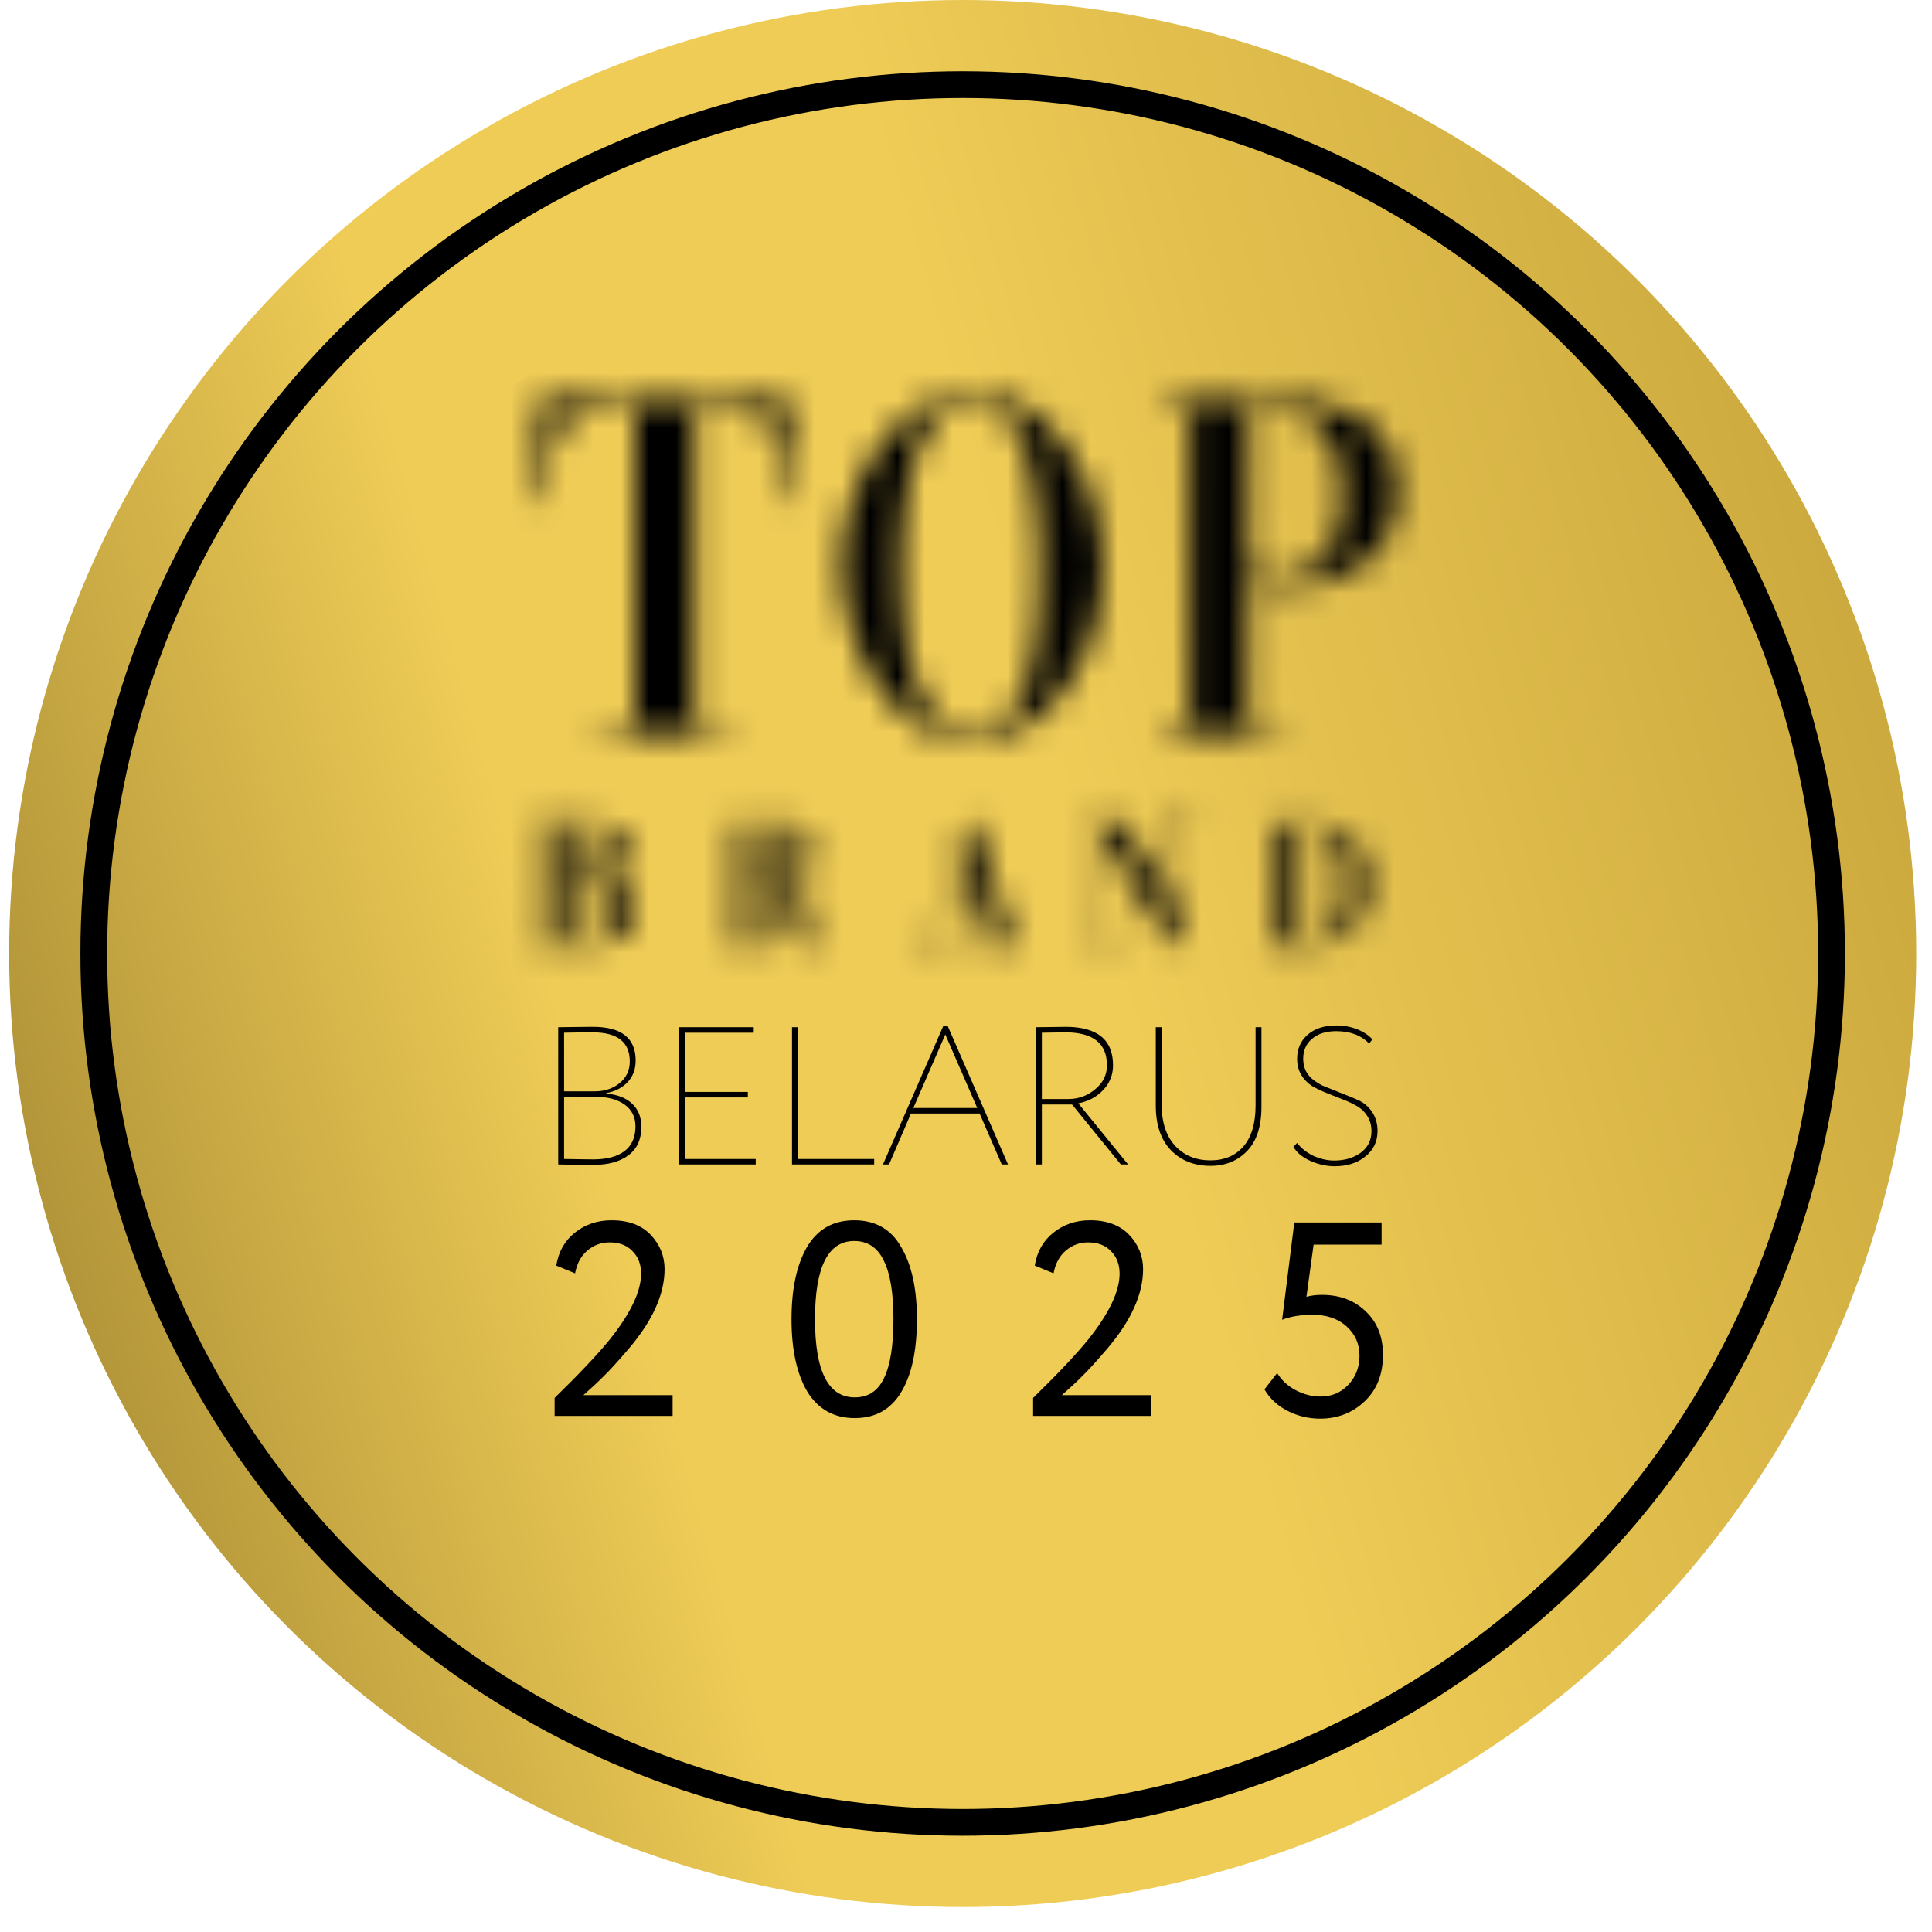
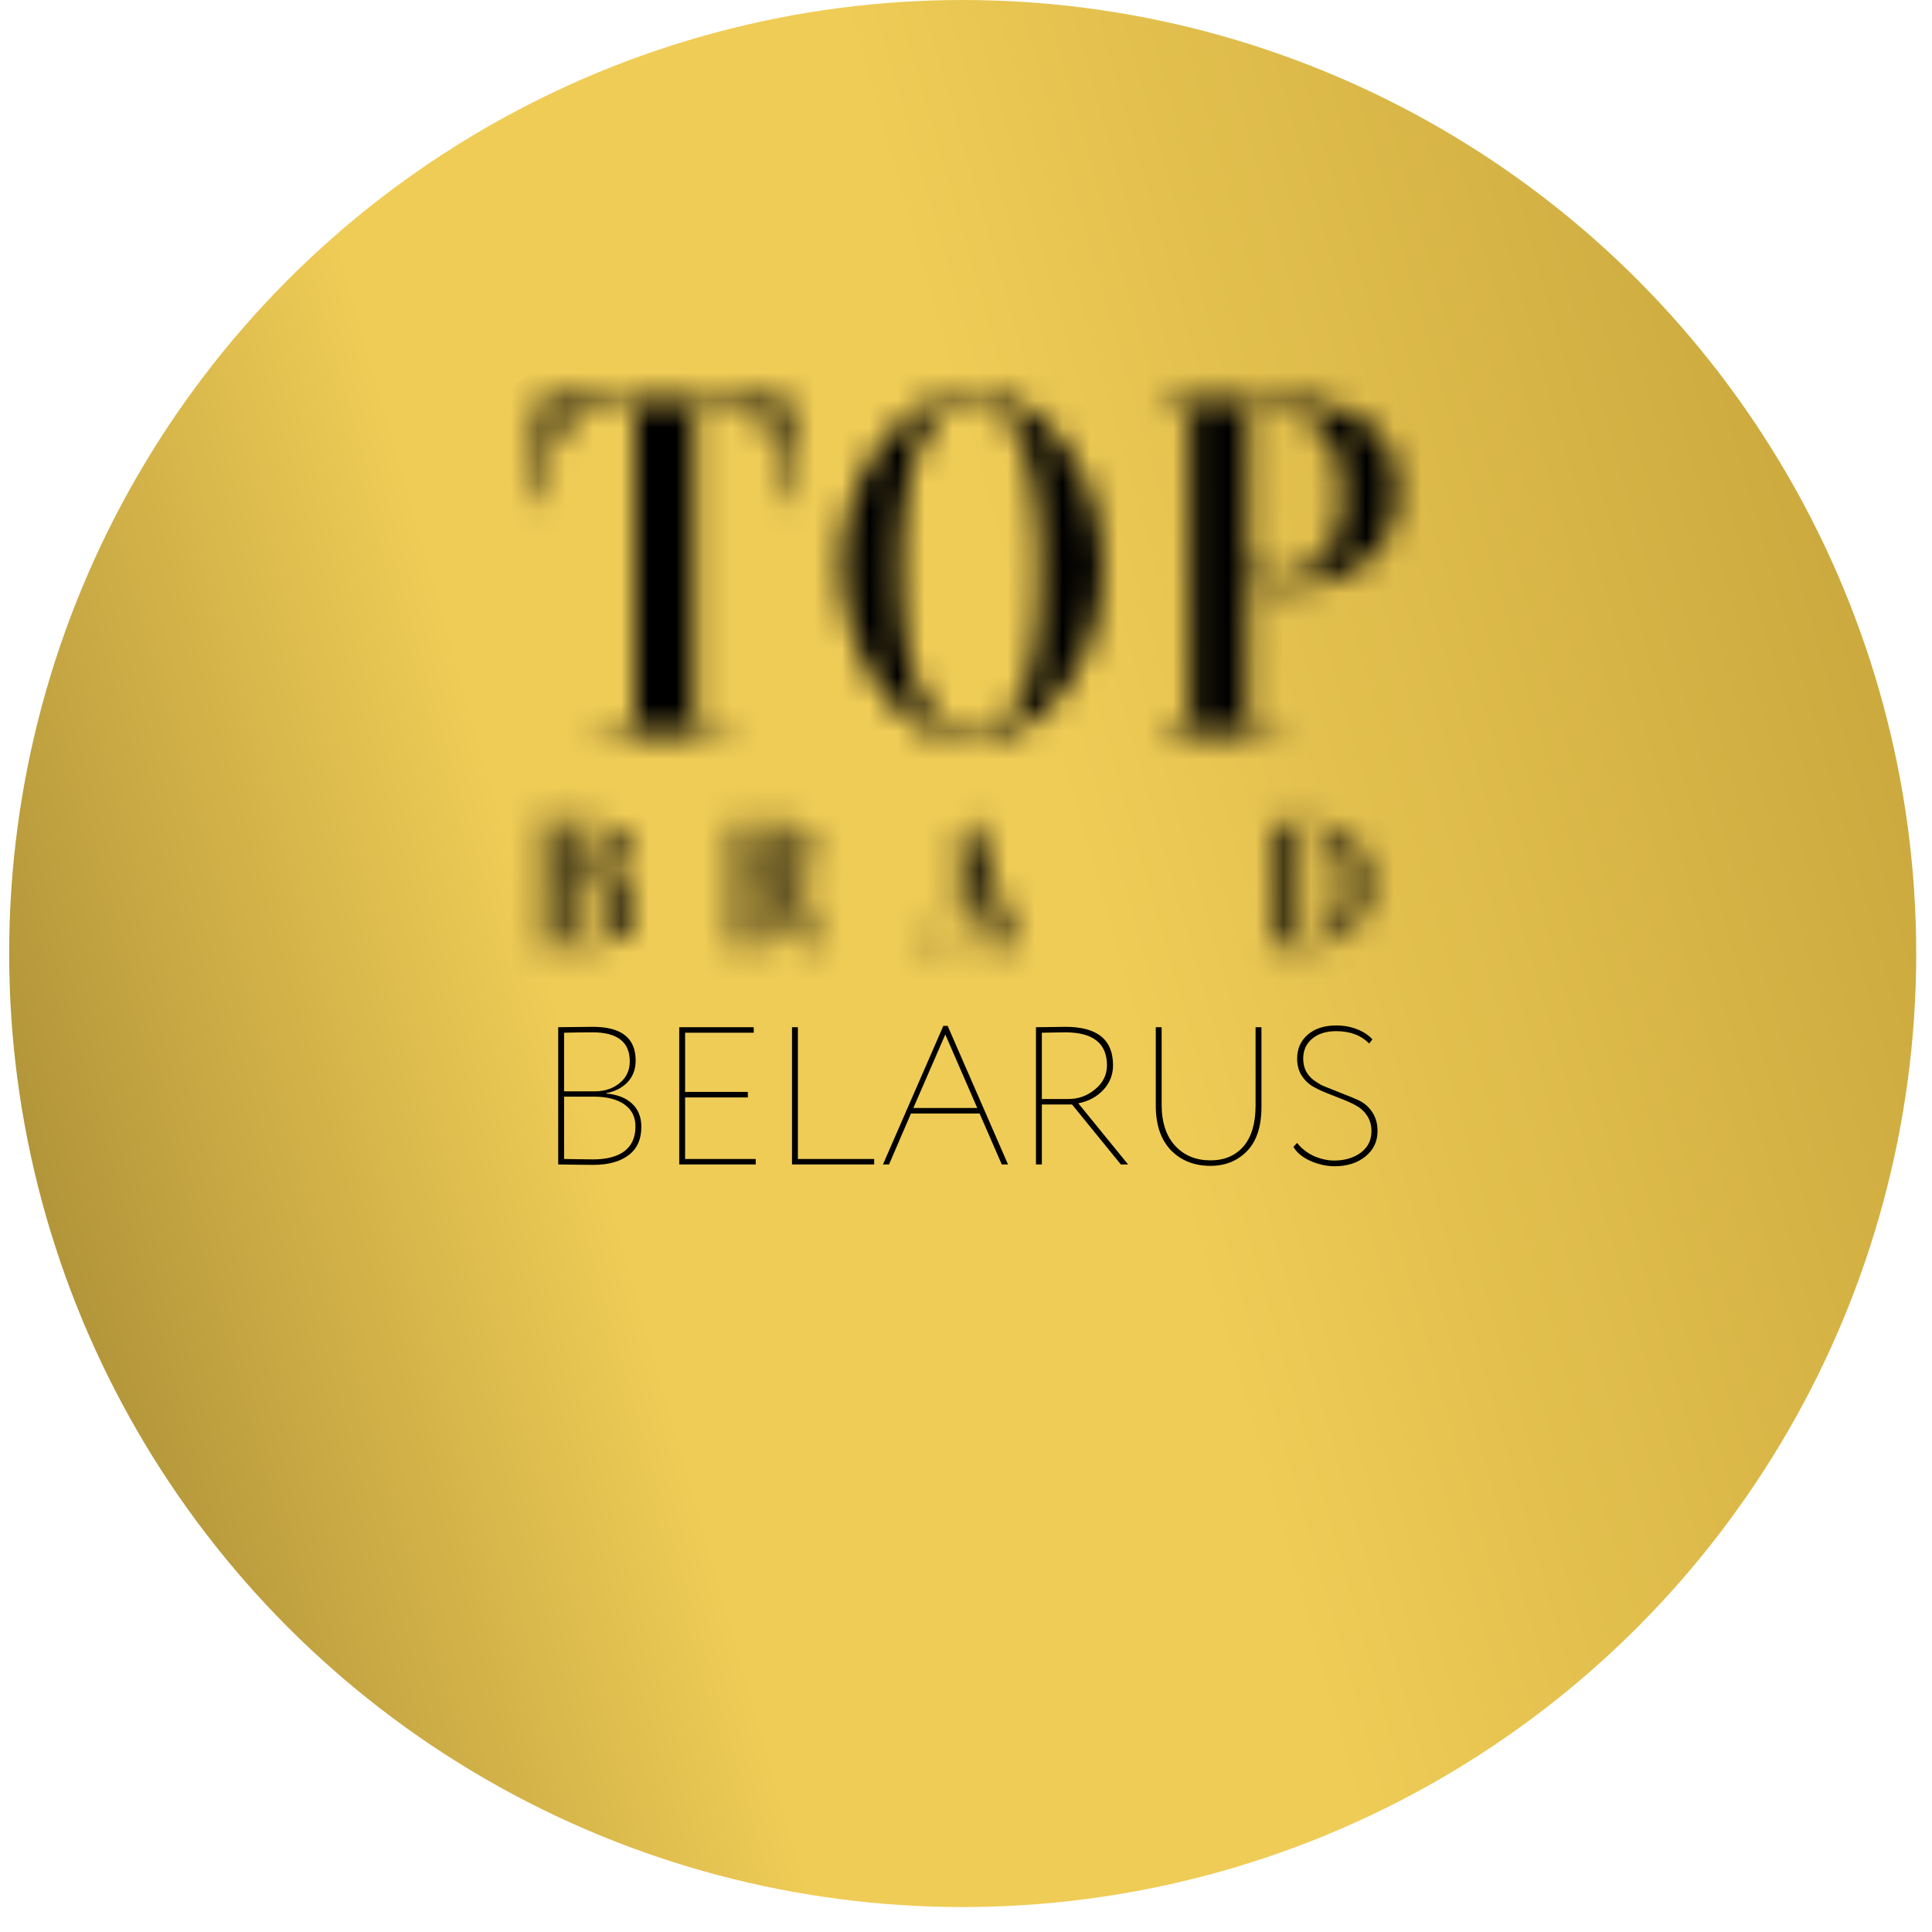
<svg xmlns="http://www.w3.org/2000/svg" width="70" height="70" viewBox="0 0 70 70" fill="none">
  <circle cx="34.88" cy="34.548" r="34.548" fill="url(#paint0_linear_6287_656)" />
-   <circle cx="34.879" cy="34.547" r="31.481" stroke="black" stroke-width="0.969" />
  <mask id="mask0_6287_656" style="mask-type:luminance" maskUnits="userSpaceOnUse" x="19" y="14" width="10" height="13">
    <path d="M22.999 14.756H22.744C22.159 14.756 21.678 14.801 21.301 14.893C20.923 14.984 20.622 15.155 20.397 15.404C20.172 15.654 20.014 15.995 19.923 16.426C19.831 16.859 19.786 17.422 19.786 18.115H19.457C19.481 17.482 19.497 16.868 19.503 16.271C19.508 15.675 19.523 15.066 19.548 14.445H28.587C28.6 15.066 28.609 15.675 28.615 16.271C28.62 16.868 28.63 17.483 28.642 18.115H28.35C28.35 17.372 28.301 16.779 28.204 16.335C28.107 15.891 27.939 15.55 27.702 15.313C27.465 15.075 27.142 14.924 26.734 14.856C26.327 14.79 25.8 14.756 25.155 14.756V26.314H26.396V26.625H21.703V26.314H22.999V14.756Z" fill="white" />
  </mask>
  <g mask="url(#mask0_6287_656)">
    <path d="M44.073 -4.52L0.449 27.163L21.197 55.73L64.82 24.047L44.073 -4.52Z" fill="black" />
  </g>
  <mask id="mask1_6287_656" style="mask-type:luminance" maskUnits="userSpaceOnUse" x="30" y="14" width="10" height="13">
    <path d="M35.235 14.199C35.929 14.199 36.565 14.385 37.144 14.756C37.722 15.128 38.221 15.614 38.641 16.217C39.061 16.819 39.386 17.502 39.617 18.262C39.849 19.023 39.964 19.786 39.964 20.553C39.964 21.32 39.848 22.096 39.617 22.845C39.386 23.593 39.061 24.263 38.641 24.853C38.221 25.443 37.721 25.921 37.144 26.286C36.565 26.651 35.929 26.834 35.235 26.834C34.542 26.834 33.884 26.648 33.3 26.277C32.716 25.906 32.216 25.416 31.803 24.807C31.389 24.199 31.066 23.511 30.835 22.744C30.604 21.977 30.488 21.198 30.488 20.407C30.488 19.616 30.613 18.904 30.863 18.161C31.111 17.418 31.453 16.755 31.885 16.171C32.318 15.587 32.82 15.112 33.391 14.747C33.963 14.382 34.578 14.199 35.235 14.199ZM35.272 14.491C34.882 14.491 34.547 14.592 34.268 14.793C33.987 14.993 33.75 15.262 33.556 15.596C33.361 15.93 33.205 16.308 33.09 16.728C32.974 17.148 32.883 17.581 32.816 18.024C32.749 18.468 32.703 18.907 32.679 19.339C32.654 19.771 32.643 20.158 32.643 20.498C32.643 20.838 32.652 21.245 32.67 21.676C32.688 22.109 32.727 22.547 32.789 22.991C32.849 23.436 32.935 23.871 33.044 24.296C33.154 24.723 33.303 25.103 33.492 25.437C33.68 25.772 33.914 26.04 34.195 26.241C34.474 26.442 34.816 26.542 35.217 26.542C35.619 26.542 35.96 26.439 36.24 26.232C36.519 26.025 36.751 25.753 36.934 25.419C37.116 25.085 37.257 24.701 37.353 24.269C37.45 23.836 37.523 23.398 37.573 22.954C37.622 22.51 37.651 22.072 37.664 21.64C37.676 21.207 37.682 20.821 37.682 20.48C37.682 20.175 37.673 19.817 37.655 19.403C37.636 18.989 37.597 18.563 37.536 18.125C37.474 17.687 37.392 17.248 37.29 16.81C37.186 16.372 37.043 15.983 36.861 15.642C36.678 15.3 36.459 15.024 36.203 14.811C35.948 14.598 35.637 14.491 35.272 14.491Z" fill="white" />
  </mask>
  <g mask="url(#mask1_6287_656)">
    <path d="M44.073 -4.52L0.449 27.163L21.197 55.73L64.82 24.047L44.073 -4.52Z" fill="black" />
  </g>
  <mask id="mask2_6287_656" style="mask-type:luminance" maskUnits="userSpaceOnUse" x="42" y="14" width="9" height="13">
    <path d="M45.186 26.314H46.355V26.625H42.008V26.314H43.103V14.756H42.008V14.445H46.28C46.742 14.445 47.23 14.488 47.741 14.573C48.252 14.659 48.721 14.823 49.147 15.066C49.572 15.31 49.925 15.65 50.206 16.089C50.485 16.527 50.626 17.093 50.626 17.787C50.626 18.42 50.5 18.959 50.252 19.402C50.002 19.848 49.685 20.206 49.302 20.48C48.919 20.754 48.492 20.954 48.024 21.082C47.555 21.21 47.095 21.274 46.645 21.274C46.401 21.274 46.162 21.256 45.924 21.219C45.687 21.183 45.446 21.079 45.203 20.909L45.185 26.314H45.186ZM45.204 20.563C45.533 20.807 45.904 20.928 46.318 20.928C46.67 20.928 46.993 20.855 47.286 20.709C47.578 20.563 47.828 20.357 48.034 20.088C48.241 19.82 48.399 19.51 48.509 19.157C48.619 18.805 48.673 18.414 48.673 17.989C48.673 17.404 48.602 16.906 48.463 16.491C48.323 16.077 48.12 15.739 47.852 15.478C47.584 15.217 47.264 15.025 46.893 14.903C46.521 14.782 46.11 14.72 45.661 14.72C45.624 14.72 45.566 14.727 45.487 14.739C45.408 14.751 45.319 14.764 45.222 14.775L45.204 20.564V20.563Z" fill="white" />
  </mask>
  <g mask="url(#mask2_6287_656)">
    <path d="M44.073 -4.52L0.449 27.163L21.197 55.73L64.82 24.047L44.073 -4.52Z" fill="black" />
  </g>
  <mask id="mask3_6287_656" style="mask-type:luminance" maskUnits="userSpaceOnUse" x="19" y="29" width="4" height="6">
    <path d="M19.387 29.829H20.861C21.043 29.829 21.24 29.836 21.456 29.849C21.672 29.861 21.871 29.902 22.057 29.968C22.243 30.036 22.398 30.14 22.523 30.281C22.647 30.423 22.71 30.621 22.71 30.878C22.71 31.135 22.636 31.346 22.486 31.514C22.337 31.68 22.145 31.792 21.91 31.849V31.914C22.042 31.95 22.167 31.995 22.284 32.051C22.402 32.108 22.505 32.179 22.593 32.266C22.68 32.353 22.749 32.455 22.798 32.575C22.847 32.695 22.871 32.835 22.871 32.995C22.871 33.255 22.82 33.464 22.717 33.62C22.614 33.777 22.482 33.897 22.321 33.979C22.159 34.061 21.979 34.115 21.778 34.139C21.577 34.163 21.382 34.174 21.191 34.174H19.387V34.063H19.783V29.939H19.387V29.828V29.829ZM20.598 31.811H20.7C20.837 31.811 20.977 31.8 21.118 31.781C21.259 31.761 21.39 31.719 21.507 31.654C21.625 31.589 21.721 31.498 21.794 31.38C21.867 31.263 21.903 31.106 21.903 30.911C21.903 30.759 21.872 30.621 21.812 30.497C21.75 30.374 21.672 30.267 21.573 30.181C21.475 30.094 21.364 30.028 21.239 29.982C21.115 29.937 20.986 29.914 20.853 29.914C20.814 29.914 20.773 29.917 20.732 29.924C20.691 29.931 20.645 29.938 20.596 29.947V31.811H20.598ZM20.598 34.065H21.002C21.299 34.065 21.543 33.974 21.729 33.794C21.915 33.614 22.007 33.363 22.007 33.042C22.007 32.803 21.973 32.609 21.904 32.462C21.836 32.315 21.739 32.201 21.614 32.12C21.49 32.04 21.342 31.985 21.171 31.956C20.999 31.928 20.809 31.914 20.598 31.914V34.065Z" fill="white" />
  </mask>
  <g mask="url(#mask3_6287_656)">
    <path d="M46.295 0.738L2.672 32.421L23.419 60.988L67.043 29.305L46.295 0.738Z" fill="black" />
  </g>
  <mask id="mask4_6287_656" style="mask-type:luminance" maskUnits="userSpaceOnUse" x="26" y="29" width="4" height="6">
    <path d="M27.407 34.071H27.804V34.182H26.332V34.071H26.69V29.947H26.332V29.836H28.215C28.358 29.836 28.499 29.853 28.639 29.888C28.778 29.923 28.9 29.981 29.006 30.061C29.112 30.142 29.199 30.248 29.266 30.38C29.334 30.513 29.368 30.679 29.368 30.879C29.368 31.031 29.345 31.163 29.299 31.276C29.254 31.389 29.192 31.486 29.113 31.566C29.035 31.647 28.943 31.712 28.839 31.765C28.735 31.817 28.625 31.856 28.507 31.882V31.954C28.69 32.002 28.832 32.078 28.934 32.185C29.036 32.292 29.113 32.412 29.166 32.546C29.218 32.681 29.25 32.824 29.264 32.973C29.276 33.123 29.286 33.265 29.29 33.4C29.295 33.496 29.3 33.586 29.306 33.67C29.313 33.755 29.324 33.829 29.343 33.892C29.36 33.955 29.386 34.005 29.42 34.041C29.454 34.078 29.502 34.097 29.564 34.097C29.603 34.097 29.639 34.092 29.675 34.081C29.709 34.07 29.744 34.059 29.779 34.045C29.783 34.045 29.788 34.042 29.791 34.038L29.83 34.136C29.756 34.172 29.683 34.194 29.612 34.208C29.54 34.221 29.467 34.227 29.394 34.227C29.202 34.227 29.053 34.199 28.944 34.143C28.836 34.086 28.753 34.008 28.693 33.908C28.635 33.807 28.595 33.689 28.576 33.55C28.556 33.41 28.54 33.256 28.527 33.087C28.522 33.035 28.517 32.981 28.514 32.924C28.509 32.867 28.503 32.809 28.495 32.748C28.473 32.561 28.428 32.416 28.361 32.311C28.294 32.208 28.212 32.13 28.113 32.08C28.015 32.029 27.906 31.999 27.785 31.988C27.663 31.977 27.537 31.972 27.407 31.972V34.07V34.071ZM27.407 29.947V31.869H27.616C27.738 31.869 27.858 31.851 27.978 31.816C28.096 31.782 28.203 31.726 28.294 31.649C28.385 31.573 28.459 31.476 28.515 31.356C28.572 31.236 28.6 31.09 28.6 30.917C28.6 30.722 28.573 30.561 28.522 30.435C28.47 30.309 28.399 30.21 28.308 30.138C28.216 30.067 28.11 30.016 27.988 29.989C27.866 29.96 27.736 29.947 27.597 29.947H27.407Z" fill="white" />
  </mask>
  <g mask="url(#mask4_6287_656)">
    <path d="M46.299 0.742L2.676 32.425L23.423 60.992L67.046 29.309L46.299 0.742Z" fill="black" />
  </g>
  <mask id="mask5_6287_656" style="mask-type:luminance" maskUnits="userSpaceOnUse" x="33" y="29" width="4" height="6">
    <path d="M33.35 34.076C33.446 34.076 33.523 34.07 33.585 34.057C33.645 34.044 33.696 34.02 33.734 33.985C33.773 33.951 33.806 33.9 33.833 33.832C33.859 33.765 33.89 33.679 33.924 33.575C34.111 32.941 34.299 32.309 34.491 31.676C34.682 31.044 34.873 30.411 35.064 29.777H35.285L36.673 34.078H36.96V34.188H35.403V34.078H35.839L35.422 32.767H34.289L34.243 32.898C34.222 32.962 34.196 33.045 34.165 33.145C34.134 33.245 34.105 33.345 34.077 33.445C34.048 33.546 34.023 33.636 34.002 33.719C33.98 33.801 33.968 33.858 33.968 33.889C33.968 33.942 33.989 33.98 34.03 34.007C34.071 34.033 34.12 34.051 34.176 34.062C34.233 34.073 34.29 34.079 34.349 34.079H34.501V34.189H33.348V34.079L33.35 34.076ZM34.321 32.656H35.389L34.842 30.948L34.32 32.656H34.321Z" fill="white" />
  </mask>
  <g mask="url(#mask5_6287_656)">
    <path d="M46.295 0.742L2.672 32.425L23.419 60.992L67.043 29.309L46.295 0.742Z" fill="black" />
  </g>
  <mask id="mask6_6287_656" style="mask-type:luminance" maskUnits="userSpaceOnUse" x="39" y="29" width="5" height="6">
-     <path d="M39.367 34.036C39.497 34.036 39.598 34.032 39.673 34.026C39.747 34.019 39.799 33.997 39.832 33.961C39.865 33.924 39.885 33.867 39.891 33.791C39.897 33.715 39.901 33.605 39.901 33.462V29.996L39.816 29.912H39.367V29.801H40.676L42.566 32.903V30.452C42.566 30.313 42.562 30.207 42.555 30.133C42.548 30.059 42.532 30.006 42.506 29.973C42.48 29.94 42.442 29.922 42.392 29.918C42.342 29.914 42.273 29.912 42.187 29.912H42.043V29.801H43.222V29.912H43.072C42.986 29.912 42.916 29.914 42.864 29.918C42.811 29.923 42.772 29.941 42.746 29.973C42.72 30.005 42.704 30.059 42.697 30.133C42.69 30.207 42.687 30.313 42.687 30.452V34.18H42.36L40.021 30.31V33.352C40.021 33.526 40.023 33.659 40.028 33.753C40.032 33.846 40.05 33.914 40.083 33.955C40.117 33.996 40.169 34.02 40.243 34.027C40.317 34.034 40.423 34.037 40.563 34.037V34.148H39.363V34.037L39.367 34.036Z" fill="white" />
-   </mask>
+     </mask>
  <g mask="url(#mask6_6287_656)">
-     <path d="M46.283 0.734L2.66 32.417L23.407 60.984L67.031 29.301L46.283 0.734Z" fill="black" />
-   </g>
+     </g>
  <mask id="mask7_6287_656" style="mask-type:luminance" maskUnits="userSpaceOnUse" x="45" y="29" width="5" height="6">
    <path d="M45.934 29.836H47.282C47.586 29.836 47.876 29.871 48.149 29.94C48.423 30.009 48.662 30.128 48.869 30.295C49.075 30.462 49.24 30.687 49.361 30.969C49.483 31.252 49.543 31.604 49.543 32.025C49.543 32.446 49.485 32.782 49.371 33.058C49.256 33.334 49.099 33.554 48.902 33.72C48.705 33.885 48.474 34.003 48.212 34.075C47.949 34.146 47.667 34.182 47.368 34.182H45.935V34.071H46.306V29.953H45.935V29.836H45.934ZM47.074 29.953V34.071C47.386 34.071 47.649 34.029 47.862 33.944C48.075 33.86 48.247 33.731 48.377 33.556C48.507 33.383 48.601 33.165 48.657 32.901C48.714 32.639 48.741 32.328 48.741 31.972C48.741 31.681 48.71 31.412 48.65 31.164C48.589 30.917 48.497 30.703 48.372 30.523C48.249 30.343 48.093 30.202 47.903 30.1C47.714 29.998 47.491 29.947 47.236 29.947L47.073 29.953H47.074Z" fill="white" />
  </mask>
  <g mask="url(#mask7_6287_656)">
    <path d="M46.291 0.742L2.668 32.425L23.415 60.992L67.039 29.309L46.291 0.742Z" fill="black" />
  </g>
  <path d="M20.225 42.191V37.218C20.405 37.218 20.597 37.216 20.801 37.211C21.004 37.207 21.232 37.204 21.483 37.204C22.515 37.204 23.031 37.611 23.031 38.426C23.031 38.743 22.932 39.006 22.733 39.215C22.534 39.418 22.278 39.549 21.966 39.605V39.62C22.373 39.658 22.686 39.781 22.904 39.989C23.126 40.197 23.237 40.477 23.237 40.827C23.237 41.282 23.081 41.625 22.769 41.858C22.461 42.09 22.035 42.206 21.49 42.206C21.244 42.206 21.019 42.203 20.815 42.199C20.611 42.194 20.415 42.191 20.225 42.191ZM21.504 39.733H20.438V41.992C20.59 41.992 20.751 41.995 20.922 42C21.092 42.004 21.281 42.007 21.49 42.007C21.982 42.007 22.361 41.907 22.627 41.708C22.892 41.505 23.024 41.206 23.024 40.813C23.024 40.472 22.892 40.207 22.627 40.017C22.361 39.828 21.987 39.733 21.504 39.733ZM21.468 37.403C21.17 37.403 20.827 37.408 20.438 37.417V39.541H21.547C21.907 39.541 22.207 39.442 22.449 39.243C22.695 39.044 22.818 38.781 22.818 38.455C22.818 37.754 22.368 37.403 21.468 37.403ZM27.381 42.191H24.61V37.218H27.309V37.417H24.823V39.563H27.096V39.762H24.823V41.992H27.381V42.191ZM31.673 42.191H28.696V37.218H28.909V41.992H31.673V42.191ZM32.211 42.191H31.991L34.179 37.169H34.335L36.523 42.191H36.296L35.493 40.344H33.006L32.211 42.191ZM35.408 40.145L34.25 37.481L33.092 40.145H35.408ZM37.748 40.017V42.191H37.535V37.218C37.734 37.218 37.928 37.216 38.117 37.211C38.312 37.207 38.475 37.204 38.608 37.204C39.754 37.204 40.327 37.668 40.327 38.597C40.327 38.938 40.211 39.234 39.979 39.485C39.742 39.74 39.439 39.904 39.069 39.975L40.874 42.191H40.611L38.842 40.017H37.748ZM38.593 37.403C38.447 37.403 38.165 37.408 37.748 37.417V39.819H38.714C39.074 39.819 39.394 39.703 39.673 39.471C39.962 39.238 40.107 38.947 40.107 38.597C40.107 37.801 39.602 37.403 38.593 37.403ZM45.492 37.218H45.705V40.103C45.705 40.813 45.53 41.348 45.18 41.708C44.834 42.063 44.394 42.241 43.858 42.241C43.271 42.241 42.793 42.052 42.423 41.673C42.059 41.294 41.876 40.754 41.876 40.053V37.218H42.089V40.025C42.089 40.664 42.253 41.161 42.58 41.517C42.906 41.867 43.333 42.042 43.858 42.042C44.36 42.042 44.758 41.874 45.052 41.538C45.345 41.197 45.492 40.702 45.492 40.053V37.218ZM49.691 40.984C49.691 40.775 49.641 40.593 49.541 40.437C49.442 40.28 49.312 40.157 49.151 40.067C48.995 39.977 48.822 39.897 48.632 39.826C48.443 39.75 48.251 39.674 48.057 39.598C47.867 39.523 47.692 39.437 47.531 39.343C47.375 39.243 47.247 39.111 47.147 38.945C47.048 38.779 46.998 38.583 46.998 38.355C46.998 38 47.126 37.711 47.382 37.488C47.638 37.266 47.983 37.154 48.419 37.154C48.684 37.154 48.933 37.2 49.165 37.289C49.397 37.38 49.584 37.503 49.726 37.659L49.605 37.808C49.316 37.51 48.919 37.361 48.412 37.361C48.047 37.361 47.756 37.453 47.538 37.638C47.325 37.818 47.218 38.057 47.218 38.355C47.218 38.597 47.285 38.798 47.417 38.959C47.479 39.039 47.559 39.113 47.659 39.179C47.758 39.245 47.837 39.293 47.893 39.321C47.955 39.35 48.071 39.397 48.241 39.463C48.412 39.53 48.519 39.572 48.561 39.591C48.878 39.714 49.096 39.804 49.215 39.861C49.423 39.956 49.591 40.1 49.719 40.295C49.847 40.489 49.911 40.716 49.911 40.977C49.911 41.36 49.762 41.67 49.463 41.907C49.175 42.139 48.805 42.255 48.355 42.255C48.066 42.255 47.775 42.191 47.481 42.063C47.188 41.931 46.982 41.76 46.863 41.552L46.998 41.41C47.14 41.599 47.337 41.756 47.588 41.879C47.844 41.992 48.095 42.049 48.341 42.049C48.715 42.049 49.032 41.957 49.293 41.772C49.558 41.578 49.691 41.315 49.691 40.984Z" fill="black" />
-   <path d="M24.37 51.301H20.095V50.65C21.003 49.763 21.67 49.055 22.097 48.528C22.851 47.58 23.228 46.786 23.228 46.145C23.228 45.812 23.125 45.541 22.918 45.334C22.718 45.121 22.441 45.014 22.087 45.014C21.78 45.014 21.51 45.114 21.276 45.315C21.049 45.508 20.903 45.782 20.836 46.135L20.155 45.855C20.235 45.355 20.459 44.958 20.826 44.664C21.2 44.364 21.643 44.213 22.157 44.213C22.771 44.213 23.245 44.39 23.579 44.744C23.913 45.098 24.079 45.511 24.079 45.985C24.079 46.886 23.649 47.844 22.788 48.858C22.401 49.312 22.091 49.652 21.857 49.879C21.657 50.08 21.416 50.303 21.136 50.55H24.37V51.301ZM33.222 47.797C33.222 48.932 33.032 49.813 32.652 50.44C32.278 51.067 31.717 51.381 30.97 51.381C30.216 51.381 29.642 51.06 29.248 50.42C28.868 49.773 28.678 48.898 28.678 47.797C28.678 46.703 28.864 45.832 29.238 45.184C29.619 44.537 30.189 44.213 30.95 44.213C31.717 44.213 32.285 44.537 32.652 45.184C33.032 45.825 33.222 46.696 33.222 47.797ZM30.97 50.63C31.457 50.63 31.811 50.397 32.031 49.929C32.258 49.462 32.371 48.751 32.371 47.797C32.371 46.849 32.255 46.142 32.021 45.675C31.794 45.201 31.437 44.964 30.95 44.964C30.002 44.964 29.529 45.908 29.529 47.797C29.529 49.686 30.009 50.63 30.97 50.63ZM41.706 51.301H37.431V50.65C38.339 49.763 39.006 49.055 39.433 48.528C40.188 47.58 40.565 46.786 40.565 46.145C40.565 45.812 40.461 45.541 40.254 45.334C40.054 45.121 39.777 45.014 39.423 45.014C39.116 45.014 38.846 45.114 38.612 45.315C38.386 45.508 38.239 45.782 38.172 46.135L37.491 45.855C37.572 45.355 37.795 44.958 38.162 44.664C38.536 44.364 38.98 44.213 39.493 44.213C40.107 44.213 40.581 44.39 40.915 44.744C41.249 45.098 41.416 45.511 41.416 45.985C41.416 46.886 40.985 47.844 40.124 48.858C39.737 49.312 39.427 49.652 39.193 49.879C38.993 50.08 38.753 50.303 38.472 50.55H41.706V51.301ZM46.454 47.817L46.895 44.293H50.058V45.094H47.595L47.335 46.986C47.495 46.94 47.682 46.916 47.896 46.916C48.543 46.916 49.074 47.116 49.487 47.517C49.901 47.911 50.108 48.434 50.108 49.089C50.108 49.789 49.888 50.35 49.447 50.77C49.007 51.191 48.466 51.401 47.826 51.401C47.412 51.401 47.022 51.307 46.654 51.121C46.287 50.934 46.007 50.673 45.813 50.34L46.274 49.749C46.434 50.009 46.658 50.216 46.945 50.37C47.238 50.523 47.539 50.6 47.846 50.6C48.246 50.6 48.58 50.46 48.847 50.18C49.12 49.893 49.257 49.539 49.257 49.118C49.257 48.691 49.1 48.338 48.787 48.057C48.48 47.777 48.069 47.637 47.555 47.637C47.135 47.637 46.768 47.697 46.454 47.817Z" fill="black" />
  <defs>
    <linearGradient id="paint0_linear_6287_656" x1="87.509" y1="19.696" x2="-23.561" y2="51.338" gradientUnits="userSpaceOnUse">
      <stop stop-color="#B4922E" />
      <stop offset="0.43" stop-color="#EFCC56" />
      <stop offset="0.6" stop-color="#EFCC56" />
      <stop offset="1" stop-color="#634E14" />
    </linearGradient>
  </defs>
</svg>